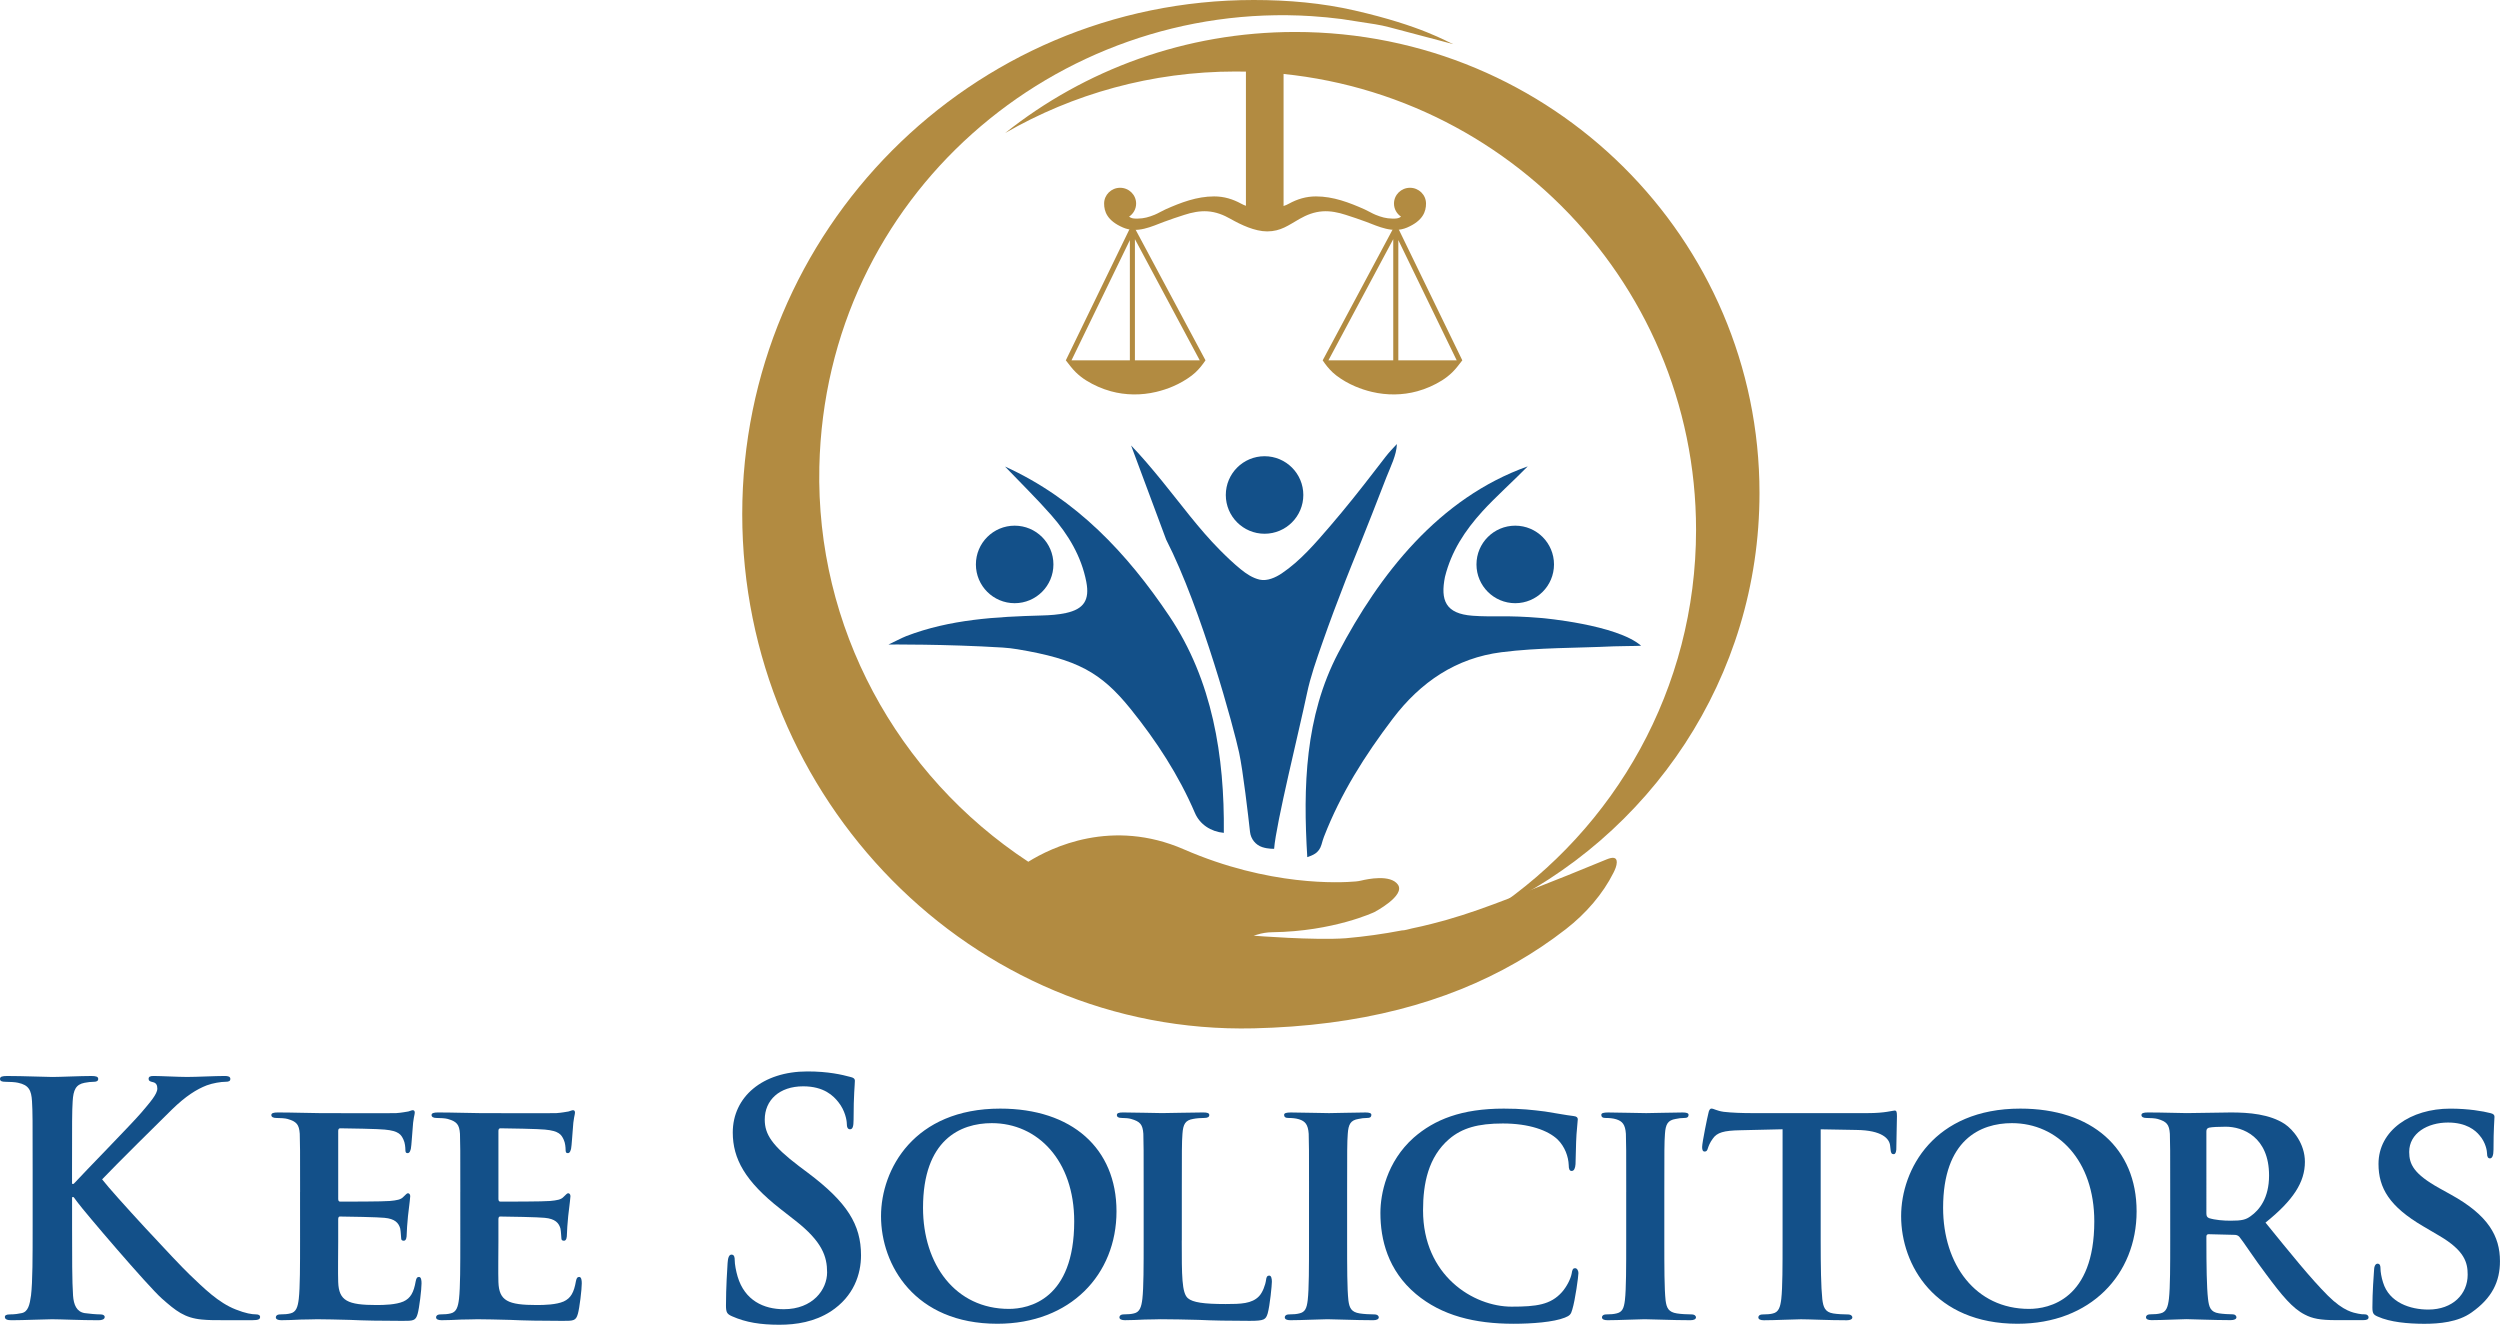
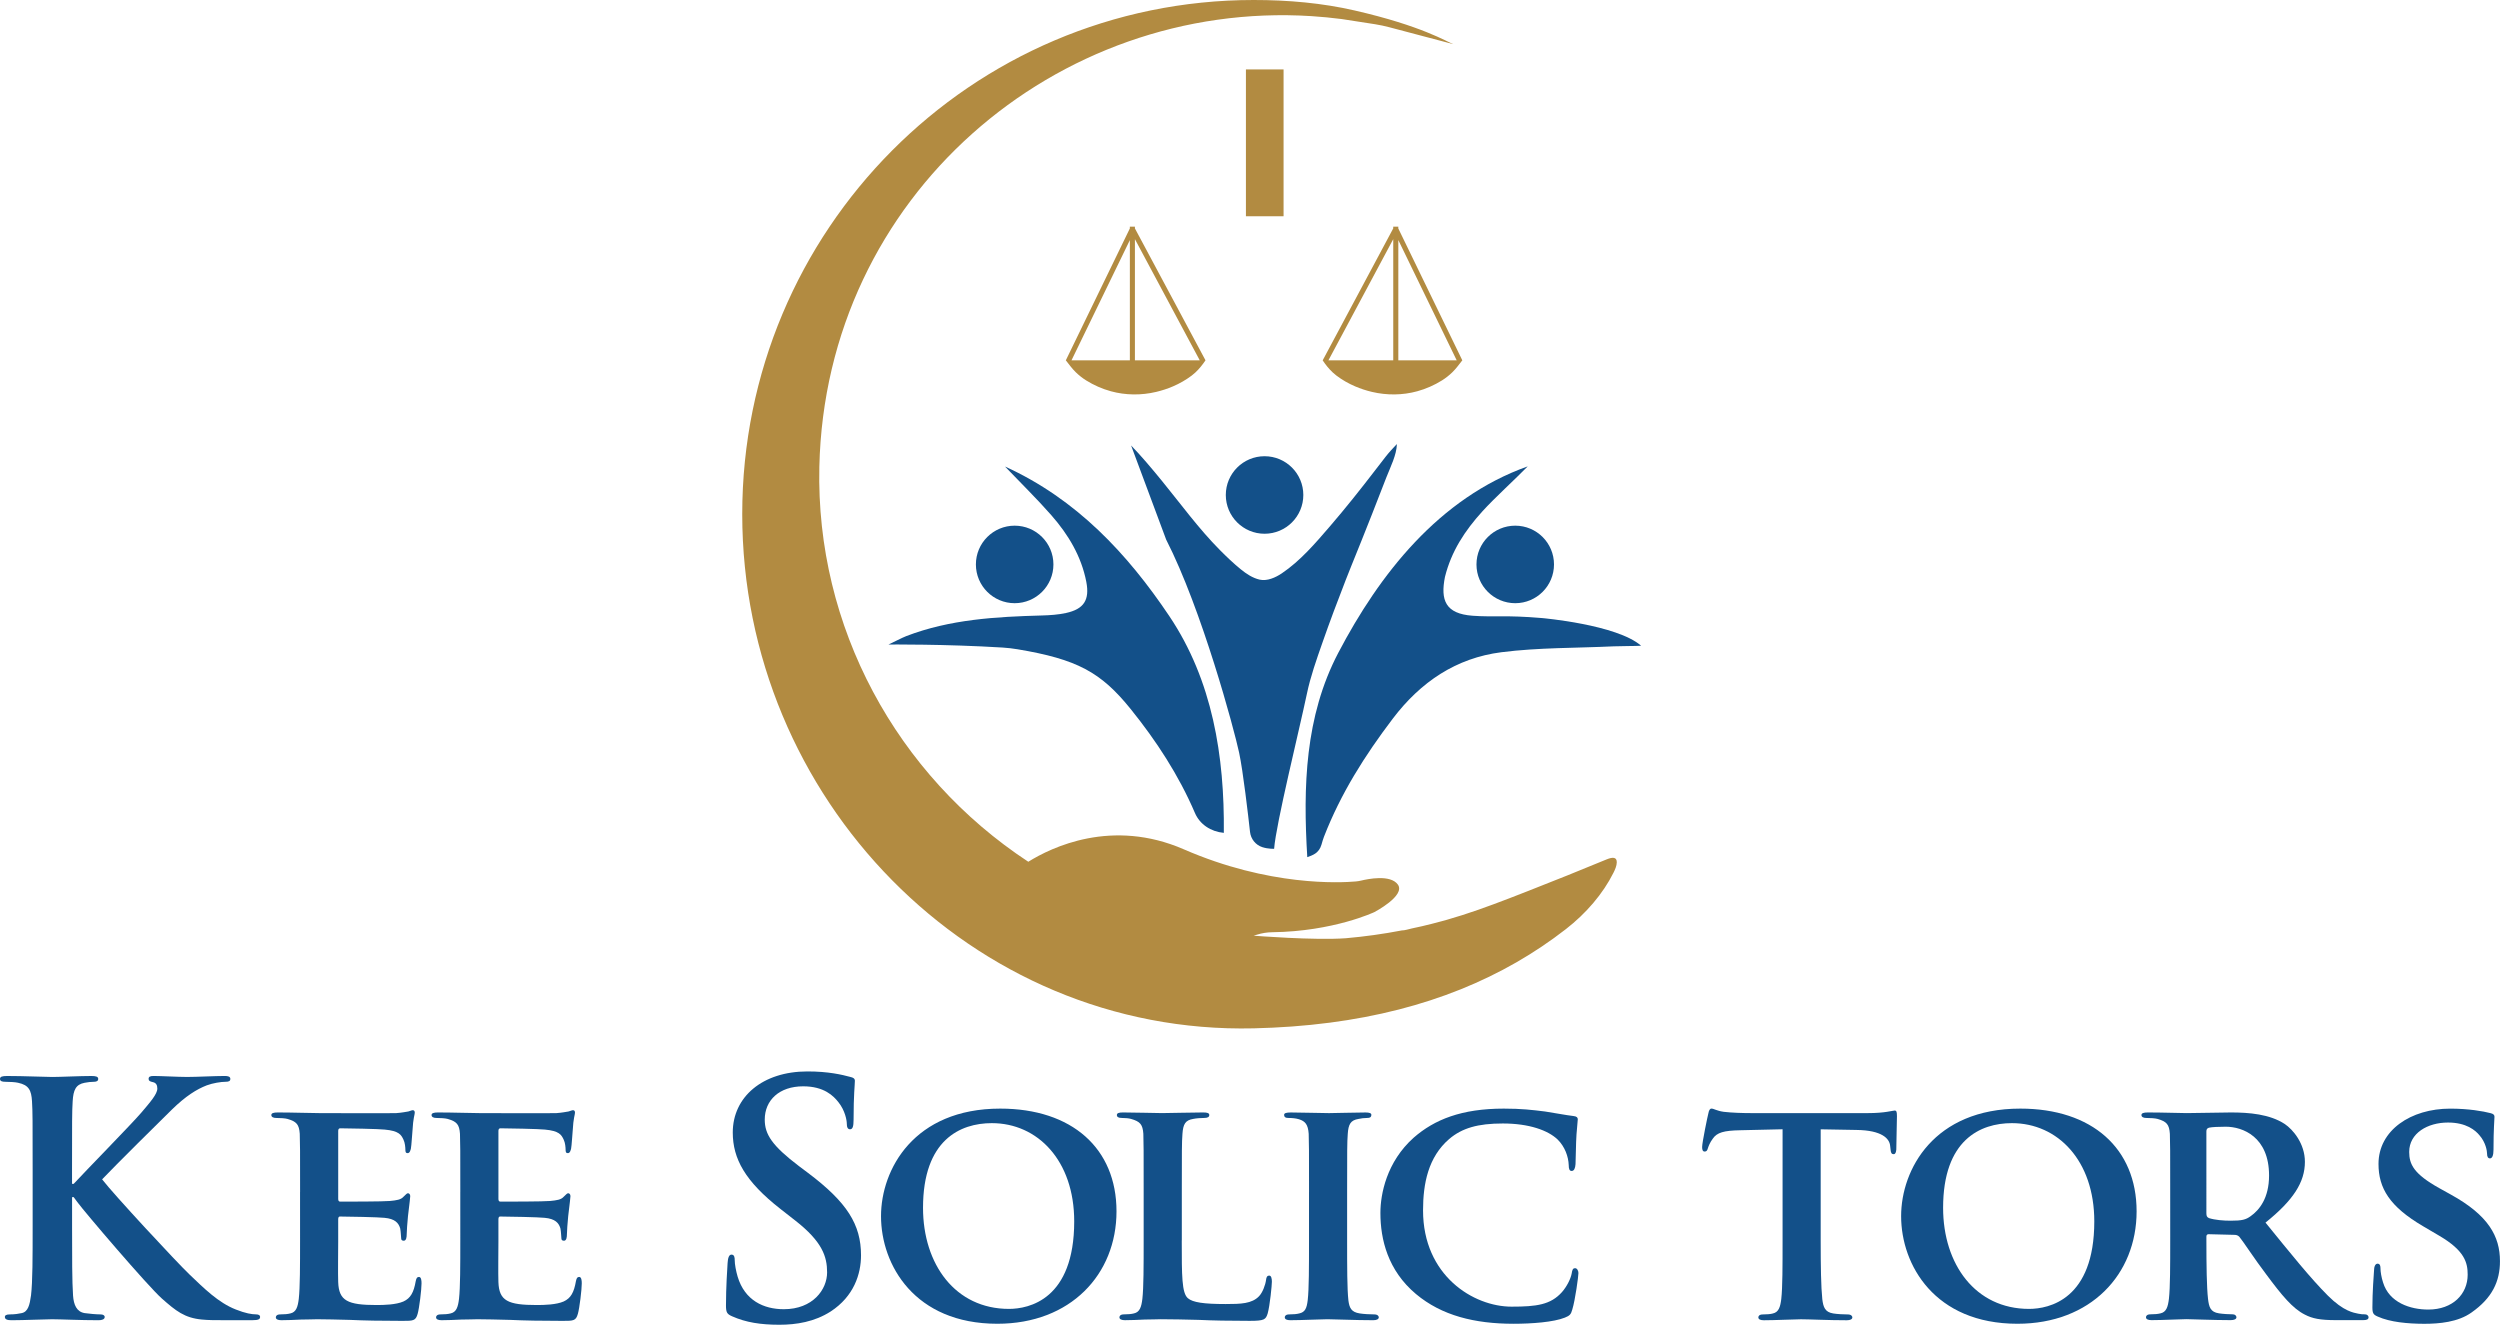
<svg xmlns="http://www.w3.org/2000/svg" version="1.1" id="Layer_1" x="0px" y="0px" viewBox="0 0 1358.93 720.08" style="enable-background:new 0 0 1358.93 720.08;" xml:space="preserve">
  <style type="text/css">
	.st0{fill:#B28B41;}
	.st1{fill:#135089;}
</style>
  <g>
-     <path class="st0" d="M766.43,102.07c-4.81,0-8.7,3.84-8.7,8.58c0,2.95,1.51,5.55,3.82,7.1c-0.46,0.39-1,0.69-1.59,0.83   c-1.07,0.27-2.02,0.25-3.11,0.24c-3.43-0.04-6.03-0.81-9.17-2.08c-1.87-0.76-4.02-2.09-5.87-2.91c-8.4-3.74-17.08-7.07-26.48-7.07   c-5.38,0-10.16,1.46-14.77,3.99c-0.04,0.02-0.08,0.04-0.12,0.06c-1.64,0.9-3.32,1.5-5.23,1.52c-2.45,0.02-4.94-0.5-7.37-0.85   c0-0.02,0-0.04,0-0.06c-0.06,0.01-0.13,0.02-0.19,0.03c-0.06-0.01-0.13-0.02-0.19-0.03c0,0.02,0,0.04,0,0.06   c-2.43,0.35-4.92,0.87-7.37,0.85c-1.9-0.02-3.58-0.61-5.23-1.52c-0.04-0.02-0.08-0.04-0.12-0.06c-4.61-2.53-9.39-3.99-14.77-3.99   c-9.4,0-18.08,3.33-26.48,7.07c-1.85,0.82-3.99,2.15-5.87,2.91c-3.14,1.26-5.74,2.04-9.17,2.08c-1.09,0.01-2.04,0.03-3.11-0.24   c-0.59-0.15-1.13-0.45-1.59-0.83c2.3-1.54,3.82-4.15,3.82-7.1c0-4.74-3.9-8.58-8.7-8.58s-8.7,3.84-8.7,8.58   c0,4.25,1.6,9.3,10.28,13.03c7.74,3.33,15.52-0.57,22.29-3.11c3.74-1.4,7.21-2.54,11.05-3.78c4.04-1.31,8.32-2.21,12.59-1.92   c4.6,0.32,8.63,1.9,12.53,4.12c5.68,3.23,13.21,6.78,19.86,6.79c7.42,0.01,11.69-3.4,17.64-6.79c3.9-2.22,7.93-3.8,12.53-4.12   c4.28-0.29,8.55,0.61,12.59,1.92c3.83,1.24,7.31,2.38,11.05,3.78c6.77,2.54,14.54,6.44,22.29,3.11   c8.68-3.73,10.28-8.78,10.28-13.03C775.14,105.91,771.24,102.07,766.43,102.07z" />
    <rect x="677.25" y="37.74" class="st0" width="20.46" height="79.81" />
    <path class="st0" d="M655.26,195.88l0.02-0.01l-38.37-71.71v-0.94h-2.76v0.97l-34.79,71.67l0.02,0.01h-0.02   c1.75,2.2,3.37,4.49,5.39,6.46c1.72,1.67,3.61,3.17,5.64,4.44c4.17,2.6,8.71,4.61,13.45,5.91c8.02,2.2,16.54,2.27,24.62,0.35   c3.14-0.74,6.22-1.75,9.18-3.02c3.61-1.55,7.04-3.51,10.17-5.88c0.69-0.52,1.34-1.08,1.97-1.66c2.1-1.95,3.89-4.21,5.48-6.59   H655.26z M582.43,195.88l31.73-65.37v65.37C598.4,195.88,584.88,195.88,582.43,195.88z M616.91,195.88V130l35.24,65.87   C649.38,195.88,634.53,195.88,616.91,195.88z" />
    <path class="st0" d="M718.97,195.88c1.59,2.38,3.38,4.64,5.48,6.59c0.63,0.58,1.29,1.14,1.97,1.66c3.13,2.38,6.56,4.33,10.17,5.88   c2.96,1.27,6.04,2.28,9.18,3.02c8.08,1.91,16.61,1.85,24.62-0.35c4.74-1.3,9.28-3.31,13.45-5.91c2.03-1.27,3.92-2.77,5.64-4.44   c2.02-1.97,3.65-4.26,5.39-6.46h-0.02l0.02-0.01l-34.79-71.67v-0.97h-2.76v0.94L718.97,195.88h0.02H718.97z M760.09,195.88V130.5   l31.73,65.37C789.36,195.88,775.84,195.88,760.09,195.88z M722.09,195.88L757.33,130v65.87   C739.71,195.88,724.87,195.88,722.09,195.88z" />
    <path class="st1" d="M892.07,351.01c-3.34,0.2-11.57,0.16-14.91,0.32c-20.36,0.97-40.89,0.63-61.04,3.2   c-24.52,3.13-43.84,16.05-59.09,36.17c-15.22,20.06-28.25,40.69-37.35,64.12c-0.53,1.37-0.93,2.79-1.33,4.2   c-1.4,4.91-4.98,5.87-7.75,6.91c-2.32-38.21-1.28-76.47,16.83-111.03c22.33-42.6,54.59-84.15,103-101.4   c-6.96,7.14-18.01,17.13-24.69,24.51c-9.47,10.45-16.78,21.53-20.29,35.53c-2.56,12.78,0.29,20.06,14.96,21.16   c11.2,0.84,17.84-0.44,37.64,1.25C838.04,335.95,878.83,339.46,892.07,351.01z" />
    <g>
      <path class="st1" d="M39.16,643.52h0.88c5.97-6.5,31.61-32.66,36.7-38.63c4.92-5.79,8.78-10.18,8.78-13.17    c0-1.93-0.7-3.16-2.46-3.51c-1.58-0.35-2.28-0.7-2.28-1.76c0-1.23,0.88-1.58,2.81-1.58c3.69,0,13.34,0.53,18.09,0.53    c5.44,0,15.1-0.53,20.54-0.53c1.76,0,2.99,0.35,2.99,1.58c0,1.23-0.88,1.58-2.63,1.58c-2.46,0-6.85,0.7-10.18,1.93    c-5.44,2.11-11.41,5.79-18.96,13.17c-5.44,5.27-31.96,31.61-37.93,37.93c6.32,8.25,40.74,45.3,47.59,51.8    c7.73,7.38,15.63,15.28,25.11,18.96c5.27,2.11,8.78,2.63,10.89,2.63c1.23,0,2.28,0.35,2.28,1.41c0,1.23-0.88,1.76-4.21,1.76    h-15.28c-5.27,0-8.43,0-12.12-0.35c-9.48-0.88-14.22-4.74-21.77-11.41c-7.73-6.85-42.32-47.41-46.01-52.5l-1.93-2.63h-0.88v15.98    c0,16.16,0,30.03,0.53,37.58c0.35,4.92,1.93,8.78,6.32,9.48c2.46,0.35,6.32,0.7,8.6,0.7c1.4,0,2.28,0.53,2.28,1.41    c0,1.23-1.41,1.76-3.34,1.76c-9.83,0-20.9-0.53-25.29-0.53c-4.04,0-15.1,0.53-22.12,0.53c-2.28,0-3.51-0.53-3.51-1.76    c0-0.88,0.7-1.41,2.81-1.41c2.63,0,4.74-0.35,6.32-0.7c3.51-0.7,4.39-4.57,5.09-9.66c0.88-7.37,0.88-21.25,0.88-37.4v-30.9    c0-26.69,0-31.61-0.35-37.23c-0.35-5.97-1.76-8.78-7.55-10.01c-1.41-0.35-4.39-0.53-6.85-0.53c-1.93,0-2.99-0.35-2.99-1.58    c0-1.23,1.23-1.58,3.86-1.58c9.31,0,20.37,0.53,24.58,0.53c4.21,0,15.28-0.53,21.25-0.53c2.46,0,3.69,0.35,3.69,1.58    c0,1.23-1.05,1.58-2.46,1.58c-1.76,0-2.81,0.18-4.92,0.53c-4.74,0.88-6.15,3.86-6.5,10.01c-0.35,5.62-0.35,10.54-0.35,37.23    V643.52z" />
      <path class="st1" d="M163.12,647.91c0-22.65,0-26.86-0.18-31.61c-0.35-5.09-1.76-6.67-6.67-8.08c-1.23-0.35-3.86-0.53-6.15-0.53    c-1.58,0-2.63-0.53-2.63-1.58s1.23-1.41,3.51-1.41c8.08,0,17.91,0.35,22.3,0.35c4.92,0,39.16,0.17,42.14,0    c2.81-0.18,5.27-0.7,6.5-0.88c0.88-0.18,1.76-0.7,2.46-0.7c0.88,0,1.05,0.7,1.05,1.4c0,1.05-0.88,2.81-1.23,9.66    c-0.18,1.58-0.53,8.08-0.88,9.83c-0.18,0.7-0.53,2.46-1.76,2.46c-1.05,0-1.23-0.7-1.23-1.93c0-1.05-0.18-3.69-1.05-5.44    c-1.23-2.63-2.46-4.74-10.18-5.44c-2.63-0.35-21.07-0.7-24.23-0.7c-0.7,0-1.05,0.53-1.05,1.41v36.87c0,0.88,0.18,1.58,1.05,1.58    c3.51,0,23.53,0,27.04-0.35c3.69-0.35,5.97-0.7,7.37-2.28c1.23-1.05,1.76-1.93,2.46-1.93s1.23,0.7,1.23,1.58    c0,0.88-0.35,3.34-1.23,10.89c-0.35,2.99-0.7,8.96-0.7,10.01c0,1.23-0.18,3.34-1.58,3.34c-1.05,0-1.41-0.53-1.41-1.23    c-0.18-1.58-0.18-3.51-0.53-5.44c-0.88-2.99-2.81-5.27-8.6-5.79c-2.81-0.35-20.37-0.7-24.23-0.7c-0.7,0-0.88,0.7-0.88,1.58v11.94    c0,5.09-0.18,17.73,0,22.12c0.35,10.18,5.09,12.47,20.9,12.47c4.04,0,10.54-0.17,14.57-1.93c3.86-1.76,5.62-4.92,6.67-11.06    c0.35-1.58,0.7-2.28,1.76-2.28c1.23,0,1.4,1.93,1.4,3.51c0,3.34-1.23,13.52-2.11,16.51c-1.05,3.86-2.46,3.86-8.25,3.86    c-11.59,0-20.9-0.17-28.45-0.53c-7.55-0.18-13.34-0.35-17.91-0.35c-1.76,0-5.09,0.17-8.78,0.17c-3.69,0.18-7.55,0.35-10.71,0.35    c-1.93,0-2.99-0.53-2.99-1.58c0-0.7,0.53-1.58,2.46-1.58c2.28,0,4.04-0.17,5.44-0.53c3.16-0.7,4.04-3.51,4.57-7.9    c0.7-6.32,0.7-18.09,0.7-31.78V647.91z" />
      <path class="st1" d="M250.21,647.91c0-22.65,0-26.86-0.18-31.61c-0.35-5.09-1.76-6.67-6.67-8.08c-1.23-0.35-3.86-0.53-6.15-0.53    c-1.58,0-2.63-0.53-2.63-1.58s1.23-1.41,3.51-1.41c8.08,0,17.91,0.35,22.3,0.35c4.92,0,39.16,0.17,42.14,0    c2.81-0.18,5.27-0.7,6.5-0.88c0.88-0.18,1.76-0.7,2.46-0.7c0.88,0,1.05,0.7,1.05,1.4c0,1.05-0.88,2.81-1.23,9.66    c-0.18,1.58-0.53,8.08-0.88,9.83c-0.18,0.7-0.53,2.46-1.76,2.46c-1.05,0-1.23-0.7-1.23-1.93c0-1.05-0.18-3.69-1.05-5.44    c-1.23-2.63-2.46-4.74-10.18-5.44c-2.63-0.35-21.07-0.7-24.23-0.7c-0.7,0-1.05,0.53-1.05,1.41v36.87c0,0.88,0.18,1.58,1.05,1.58    c3.51,0,23.53,0,27.04-0.35c3.69-0.35,5.97-0.7,7.37-2.28c1.23-1.05,1.76-1.93,2.46-1.93s1.23,0.7,1.23,1.58    c0,0.88-0.35,3.34-1.23,10.89c-0.35,2.99-0.7,8.96-0.7,10.01c0,1.23-0.18,3.34-1.58,3.34c-1.05,0-1.41-0.53-1.41-1.23    c-0.17-1.58-0.17-3.51-0.53-5.44c-0.88-2.99-2.81-5.27-8.6-5.79c-2.81-0.35-20.37-0.7-24.23-0.7c-0.7,0-0.88,0.7-0.88,1.58v11.94    c0,5.09-0.18,17.73,0,22.12c0.35,10.18,5.09,12.47,20.9,12.47c4.04,0,10.54-0.17,14.57-1.93c3.86-1.76,5.62-4.92,6.67-11.06    c0.35-1.58,0.7-2.28,1.76-2.28c1.23,0,1.41,1.93,1.41,3.51c0,3.34-1.23,13.52-2.11,16.51c-1.05,3.86-2.46,3.86-8.25,3.86    c-11.59,0-20.9-0.17-28.45-0.53c-7.55-0.18-13.34-0.35-17.91-0.35c-1.76,0-5.09,0.17-8.78,0.17c-3.69,0.18-7.55,0.35-10.71,0.35    c-1.93,0-2.99-0.53-2.99-1.58c0-0.7,0.53-1.58,2.46-1.58c2.28,0,4.04-0.17,5.44-0.53c3.16-0.7,4.04-3.51,4.57-7.9    c0.7-6.32,0.7-18.09,0.7-31.78V647.91z" />
    </g>
    <g>
      <path class="st1" d="M397.96,715.51c-2.81-1.23-3.34-2.11-3.34-5.97c0-9.66,0.7-20.19,0.88-23c0.17-2.63,0.7-4.57,2.11-4.57    c1.58,0,1.76,1.58,1.76,2.99c0,2.28,0.7,5.97,1.58,8.96c3.86,12.99,14.22,17.73,25.11,17.73c15.8,0,23.53-10.71,23.53-20.02    c0-8.6-2.63-16.68-17.21-28.1l-8.08-6.32c-19.32-15.1-25.99-27.39-25.99-41.62c0-19.32,16.15-33.19,40.56-33.19    c11.41,0,18.79,1.76,23.35,2.99c1.58,0.35,2.46,0.88,2.46,2.11c0,2.28-0.7,7.38-0.7,21.07c0,3.86-0.53,5.27-1.93,5.27    c-1.23,0-1.76-1.05-1.76-3.16c0-1.58-0.88-7.02-4.57-11.59c-2.63-3.34-7.73-8.6-19.14-8.6c-12.99,0-20.89,7.55-20.89,18.09    c0,8.08,4.04,14.22,18.61,25.29l4.92,3.69c21.25,15.98,28.8,28.1,28.8,44.78c0,10.18-3.86,22.3-16.51,30.55    c-8.78,5.62-18.61,7.2-27.92,7.2C413.41,720.08,405.51,718.85,397.96,715.51z" />
      <path class="st1" d="M478.9,661.08c0-25.46,17.91-58.47,64.79-58.47c38.98,0,63.21,21.6,63.21,55.84    c0,34.24-24.93,61.11-64.79,61.11C497.16,719.55,478.9,687.59,478.9,661.08z M583.91,663.89c0-33.01-19.84-53.38-44.78-53.38    c-17.21,0-37.4,9.13-37.4,46.01c0,30.73,17.56,54.96,46.71,54.96C559.32,711.47,583.91,706.38,583.91,663.89z" />
      <path class="st1" d="M642.37,674.25c0,19.14,0,28.62,3.34,31.43c2.63,2.28,8.6,3.16,20.54,3.16c8.25,0,14.22-0.18,18.09-4.21    c1.93-1.93,3.51-6.15,3.86-8.96c0.17-1.41,0.53-2.28,1.76-2.28c1.05,0,1.4,1.58,1.4,3.34c0,1.76-1.05,12.82-2.28,17.21    c-1.05,3.34-1.76,4.04-9.83,4.04c-11.06,0-20.02-0.17-27.74-0.53c-7.73-0.18-14.22-0.35-20.54-0.35c-1.76,0-5.09,0.17-8.78,0.17    c-3.69,0.18-7.55,0.35-10.71,0.35c-1.93,0-2.99-0.53-2.99-1.58c0-0.7,0.53-1.58,2.46-1.58c2.28,0,4.04-0.17,5.44-0.53    c3.16-0.7,4.04-3.51,4.57-7.9c0.7-6.32,0.7-18.09,0.7-31.78v-26.34c0-22.65,0-26.86-0.17-31.61c-0.35-5.09-1.76-6.67-6.67-8.08    c-1.23-0.35-3.16-0.53-5.09-0.53c-1.76,0-2.63-0.53-2.63-1.58s1.05-1.41,3.34-1.41c7.2,0,17.03,0.35,21.25,0.35    c3.69,0,16.33-0.35,22.3-0.35c2.28,0,3.34,0.35,3.34,1.41s-0.88,1.58-2.81,1.58c-1.76,0-4.21,0.17-5.97,0.53    c-4.21,0.7-5.44,2.81-5.8,8.08c-0.35,4.74-0.35,8.96-0.35,31.61V674.25z" />
      <path class="st1" d="M711.55,647.91c0-22.65,0-26.86-0.18-31.61c-0.35-5.09-1.93-6.85-5.27-7.9c-1.76-0.53-3.69-0.7-5.62-0.7    c-1.58,0-2.46-0.35-2.46-1.76c0-0.88,1.23-1.23,3.69-1.23c5.8,0,16.33,0.35,20.72,0.35c3.86,0,13.87-0.35,19.84-0.35    c1.93,0,3.16,0.35,3.16,1.23c0,1.41-0.88,1.76-2.46,1.76c-1.58,0-2.81,0.17-4.57,0.53c-4.21,0.7-5.44,2.81-5.79,8.08    c-0.35,4.74-0.35,8.96-0.35,31.61v26.34c0,14.4,0,26.34,0.7,32.66c0.53,4.04,1.58,6.32,6.15,7.02c2.11,0.35,5.62,0.53,7.9,0.53    c1.76,0,2.46,0.88,2.46,1.58c0,1.05-1.23,1.58-2.99,1.58c-10.18,0-20.72-0.53-24.93-0.53c-3.51,0-14.05,0.53-20.19,0.53    c-1.93,0-2.99-0.53-2.99-1.58c0-0.7,0.53-1.58,2.46-1.58c2.28,0,4.04-0.17,5.44-0.53c3.16-0.7,4.04-2.81,4.57-7.2    c0.7-6.15,0.7-18.09,0.7-32.48V647.91z" />
      <path class="st1" d="M769.67,703.39c-15.28-12.82-19.32-29.68-19.32-44.07c0-10.18,3.34-27.74,18.09-40.91    c11.24-9.83,25.99-15.8,48.99-15.8c9.66,0,15.45,0.7,22.48,1.58c5.8,0.88,10.89,1.93,15.45,2.46c1.76,0.18,2.28,0.88,2.28,1.76    c0,1.23-0.35,2.99-0.7,8.25c-0.35,4.92-0.35,13.17-0.53,16.15c-0.17,2.11-0.7,3.69-2.11,3.69c-1.23,0-1.58-1.23-1.58-3.16    c-0.18-4.74-2.11-10.01-5.97-13.87c-5.27-5.09-15.63-8.78-29.85-8.78c-13.52,0-22.12,2.46-29.15,8.43    c-11.41,9.83-14.22,24.23-14.22,38.81c0,35.47,27.39,52.33,48.11,52.33c13.7,0,21.25-1.05,27.39-7.9    c2.63-2.99,4.74-7.2,5.27-10.01c0.35-2.28,0.7-2.99,1.93-2.99c1.05,0,1.76,1.41,1.76,2.63c0,1.76-1.76,14.75-3.34,19.84    c-0.7,2.63-1.41,3.34-4.04,4.39c-6.15,2.46-17.91,3.34-27.92,3.34C801.63,719.55,783.72,715.16,769.67,703.39z" />
-       <path class="st1" d="M883.97,647.91c0-22.65,0-26.86-0.18-31.61c-0.35-5.09-1.93-6.85-5.27-7.9c-1.76-0.53-3.69-0.7-5.62-0.7    c-1.58,0-2.46-0.35-2.46-1.76c0-0.88,1.23-1.23,3.69-1.23c5.8,0,16.33,0.35,20.72,0.35c3.86,0,13.87-0.35,19.84-0.35    c1.93,0,3.16,0.35,3.16,1.23c0,1.41-0.88,1.76-2.46,1.76c-1.58,0-2.81,0.17-4.57,0.53c-4.21,0.7-5.44,2.81-5.79,8.08    c-0.35,4.74-0.35,8.96-0.35,31.61v26.34c0,14.4,0,26.34,0.7,32.66c0.53,4.04,1.58,6.32,6.15,7.02c2.11,0.35,5.62,0.53,7.9,0.53    c1.76,0,2.46,0.88,2.46,1.58c0,1.05-1.23,1.58-2.99,1.58c-10.18,0-20.72-0.53-24.93-0.53c-3.51,0-14.05,0.53-20.19,0.53    c-1.93,0-2.99-0.53-2.99-1.58c0-0.7,0.53-1.58,2.46-1.58c2.28,0,4.04-0.17,5.44-0.53c3.16-0.7,4.04-2.81,4.57-7.2    c0.7-6.15,0.7-18.09,0.7-32.48V647.91z" />
      <path class="st1" d="M968.96,613.84l-23,0.53c-8.96,0.17-12.64,1.23-14.93,4.57c-1.58,2.11-2.28,4.04-2.63,5.09    c-0.35,1.23-0.7,1.93-1.76,1.93c-1.05,0-1.41-0.88-1.41-2.46c0-2.46,2.99-16.86,3.34-18.09c0.35-1.93,0.88-2.81,1.76-2.81    c1.23,0,2.81,1.23,6.67,1.76c4.57,0.53,10.36,0.7,15.45,0.7h62.69c4.92,0,8.25-0.35,10.54-0.7c2.46-0.35,3.69-0.7,4.22-0.7    c1.05,0,1.23,0.88,1.23,3.16c0,3.16-0.35,14.22-0.35,18.09c-0.17,1.58-0.53,2.46-1.41,2.46c-1.23,0-1.58-0.7-1.76-2.98l-0.18-1.58    c-0.35-3.86-4.39-8.43-18.26-8.6l-19.49-0.35v60.41c0,13.7,0.18,25.46,0.88,31.96c0.53,4.21,1.4,7.02,5.97,7.73    c2.11,0.35,5.62,0.53,7.9,0.53c1.76,0,2.46,0.88,2.46,1.58c0,1.05-1.23,1.58-2.99,1.58c-10.18,0-20.54-0.53-24.93-0.53    c-3.51,0-14.05,0.53-20.19,0.53c-1.93,0-2.99-0.53-2.99-1.58c0-0.7,0.53-1.58,2.46-1.58c2.28,0,4.22-0.17,5.44-0.53    c3.16-0.7,4.04-3.51,4.57-7.9c0.7-6.32,0.7-18.09,0.7-31.78V613.84z" />
      <path class="st1" d="M1033.4,661.08c0-25.46,17.91-58.47,64.79-58.47c38.98,0,63.21,21.6,63.21,55.84    c0,34.24-24.93,61.11-64.79,61.11C1051.66,719.55,1033.4,687.59,1033.4,661.08z M1138.4,663.89c0-33.01-19.84-53.38-44.78-53.38    c-17.21,0-37.4,9.13-37.4,46.01c0,30.73,17.56,54.96,46.71,54.96C1113.82,711.47,1138.4,706.38,1138.4,663.89z" />
      <path class="st1" d="M1179.66,647.91c0-22.65,0-26.86-0.18-31.61c-0.35-5.09-1.76-6.67-6.67-8.08c-1.23-0.35-3.86-0.53-6.15-0.53    c-1.58,0-2.63-0.53-2.63-1.58s1.23-1.41,3.51-1.41c8.08,0,17.91,0.35,21.07,0.35c5.27,0,19.32-0.35,24.06-0.35    c9.83,0,21.07,0.88,29.32,6.32c4.39,2.99,10.89,10.54,10.89,20.54c0,11.06-6.32,20.89-21.42,33.01    c13.7,16.86,24.58,30.38,33.89,39.68c8.6,8.6,14.05,9.31,16.51,9.83c1.58,0.35,2.46,0.35,3.69,0.35c1.23,0,1.93,0.88,1.93,1.58    c0,1.23-1.05,1.58-2.99,1.58h-14.75c-8.6,0-12.82-0.88-16.86-2.99c-6.67-3.34-12.47-10.36-21.07-21.95    c-6.15-8.08-12.64-18.09-14.57-20.37c-0.88-0.88-1.76-1.05-2.81-1.05l-13.87-0.35c-0.7,0-1.23,0.35-1.23,1.23v2.11    c0,13.87,0.17,25.46,0.88,31.78c0.53,4.39,1.23,7.2,5.97,7.9c2.28,0.35,5.62,0.53,7.55,0.53c1.23,0,1.93,0.88,1.93,1.58    c0,1.05-1.23,1.58-3.16,1.58c-8.96,0-21.77-0.53-24.06-0.53c-2.99,0-12.82,0.53-18.96,0.53c-1.93,0-2.99-0.53-2.99-1.58    c0-0.7,0.53-1.58,2.46-1.58c2.28,0,4.04-0.17,5.44-0.53c3.16-0.7,4.04-3.51,4.57-7.9c0.7-6.32,0.7-18.09,0.7-31.78V647.91z     M1199.33,659.5c0,1.58,0.35,2.11,1.41,2.63c3.34,1.05,7.9,1.41,11.76,1.41c6.15,0,8.25-0.53,10.89-2.46    c4.74-3.34,10.01-9.83,10.01-22.12c0-21.07-14.4-26.51-23.53-26.51c-3.86,0-7.55,0.17-9.13,0.53c-1.05,0.35-1.41,0.88-1.41,2.11    V659.5z" />
      <path class="st1" d="M1292.56,715.69c-2.46-1.05-2.99-1.76-2.99-5.09c0-8.08,0.7-17.38,0.88-19.84c0-2.28,0.7-3.86,1.93-3.86    c1.4,0,1.58,1.41,1.58,2.46c0,1.93,0.53,5.09,1.4,7.73c3.34,11.06,14.93,14.75,24.58,14.75c13.35,0,21.42-8.43,21.42-18.96    c0-6.5-1.58-12.99-15.28-21.07l-8.96-5.27c-18.26-10.71-24.23-20.72-24.23-33.89c0-18.26,17.56-30.03,38.98-30.03    c10.01,0,17.91,1.41,21.95,2.46c1.4,0.35,2.11,0.88,2.11,1.93c0,1.93-0.53,6.15-0.53,17.91c0,3.16-0.7,4.74-1.93,4.74    c-1.05,0-1.58-0.88-1.58-2.63c0-1.41-0.7-5.97-4.04-9.83c-2.28-2.81-7.2-7.02-17.21-7.02c-11.06,0-21.07,5.79-21.07,15.98    c0,6.67,2.46,11.94,16.33,19.67l6.32,3.51c20.37,11.24,26.69,22.65,26.69,36.17c0,11.06-4.21,20.02-15.45,27.92    c-7.38,5.27-17.56,6.15-25.81,6.15C1308.71,719.55,1299.23,718.67,1292.56,715.69z" />
    </g>
    <path class="st0" d="M873.3,467.15c-14.62,6.04-27.85,11.38-42.59,17.14c-3.44,1.34-6.88,2.69-10.33,4.02   c-11.17,4.3-22.45,8.41-33.95,11.68c-0.91,0.26-1.82,0.51-2.73,0.75c-3.55,0.95-7.11,1.9-10.7,2.72c-1.83,0.42-3.66,0.82-5.49,1.2   c-1.73,0.36-3.77,1.1-5.53,1.1c-10.05,1.93-20.2,3.34-30.4,4.24c-17.06,1.26-50.13-1.38-50.13-1.38l1.91-0.59   c2.64-0.82,5.4-1.26,8.16-1.29c33.39-0.42,55.56-10.95,55.56-10.95s17.1-8.94,12.75-14.97c-4.03-5.59-16.31-3.03-19.98-2.15   c-0.93,0.22-1.86,0.37-2.81,0.46c-8.51,0.76-47.15,2.75-93.53-17.45c-39.05-17.01-71.87-1.16-84.56,6.75   c-71.66-47.11-115.54-127.79-113.58-214.67C448.69,106.28,574.51,0,712.9,8.77c5.55,0.35,11.01,0.9,16.42,1.59   c1.65,0.21,12.07,1.83,18.19,2.82c2.6,0.42,5.17,0.97,7.72,1.64l34.75,9.19c-3.61-1.34-16.95-9.9-53.65-18.32   C718.72,1.65,700.37,0,681.47,0C527.93,0,403.46,125.13,403.46,279.49s124.51,283.03,278.01,279.49c13.87-0.32,27.74-1.3,41.5-3.1   c12.61-1.65,25.14-4,37.47-7.16c11.45-2.94,22.72-6.58,33.69-11c10.37-4.18,20.47-9.06,30.16-14.63   c9.37-5.39,18.36-11.42,26.89-18.05c10.96-8.52,20.11-19.14,25.85-30.62c0.84-1.67,1.8-3.82,1.81-5.72   C878.85,465.83,876.62,465.79,873.3,467.15z" />
    <path class="st1" d="M545.01,351.99c2.7,0.17,5.41,0.49,8.08,0.93c32.32,5.42,45.28,12.38,61.45,32.41   c14.03,17.38,26.18,36.02,35,56.59c2.64,6.16,8.58,10.13,15.7,10.8c0.42-41.65-6.14-82.88-29.68-117.9   c-22.83-33.95-50.39-63.53-89.27-81.23c8.87,9.27,17.41,17.59,25.24,26.53c9.16,10.45,16.26,22.23,18.95,36.13   c1.91,9.9-1.31,14.85-11.1,16.97c-4.22,0.92-8.62,1.21-12.95,1.33c-25.06,0.69-50,2.09-73.77,11.2c-2.31,0.88-7.44,3.57-9.69,4.59   C482.96,350.34,513.85,350.07,545.01,351.99z" />
    <path class="st1" d="M614.83,242.15c5.13,5.25,11.29,12.53,16.72,19.19c10.27,12.6,20.1,26.11,31.56,37.65   c3.63,3.65,7.36,7.23,11.36,10.48c2.99,2.43,6.43,4.74,10.28,5.61c4.07,0.92,8.66-1.18,11.95-3.39   c10.16-6.84,18.27-16.38,26.2-25.58c8.51-9.89,16.63-20.11,24.58-30.46c1.92-2.5,3.84-5,5.78-7.48c1.81-2.31,3.96-4.62,6.05-6.8   c-0.13,5.87-3.47,12.39-5.69,18.04c-2.63,6.68-5.22,13.38-7.82,20.07c-3.68,9.47-7.52,18.83-11.3,28.24   c-1,2.48-1.98,4.97-2.96,7.46c-4.43,11.36-8.73,22.78-12.75,34.3c-3.16,9.05-6.43,18.22-8.39,27.62   c-4.13,19.72-16.79,70.68-17.82,84.27c0,0-3.12,0.17-6.38-0.87c-3.68-1.18-6.29-4.45-6.72-8.29c-0.96-8.68-3.75-32.89-5.92-43.07   c-2.67-12.53-20.24-77.85-39.67-115.84L614.83,242.15z" />
-     <path class="st0" d="M704.03,17.38c-59.65,0-114.46,20.56-157.66,54.93c36.85-21.26,79.64-33.44,125.3-33.44   c138.21,0,250.26,111.56,250.26,249.17c0,86.27-44.04,162.29-110.95,207.02C896.9,455.08,956.41,368.45,956.41,268   C956.41,129.58,843.42,17.38,704.03,17.38z" />
    <circle class="st1" cx="551.54" cy="306.81" r="21.07" />
    <circle class="st1" cx="687.38" cy="269.06" r="21.07" />
    <circle class="st1" cx="823.64" cy="306.81" r="21.07" />
  </g>
</svg>